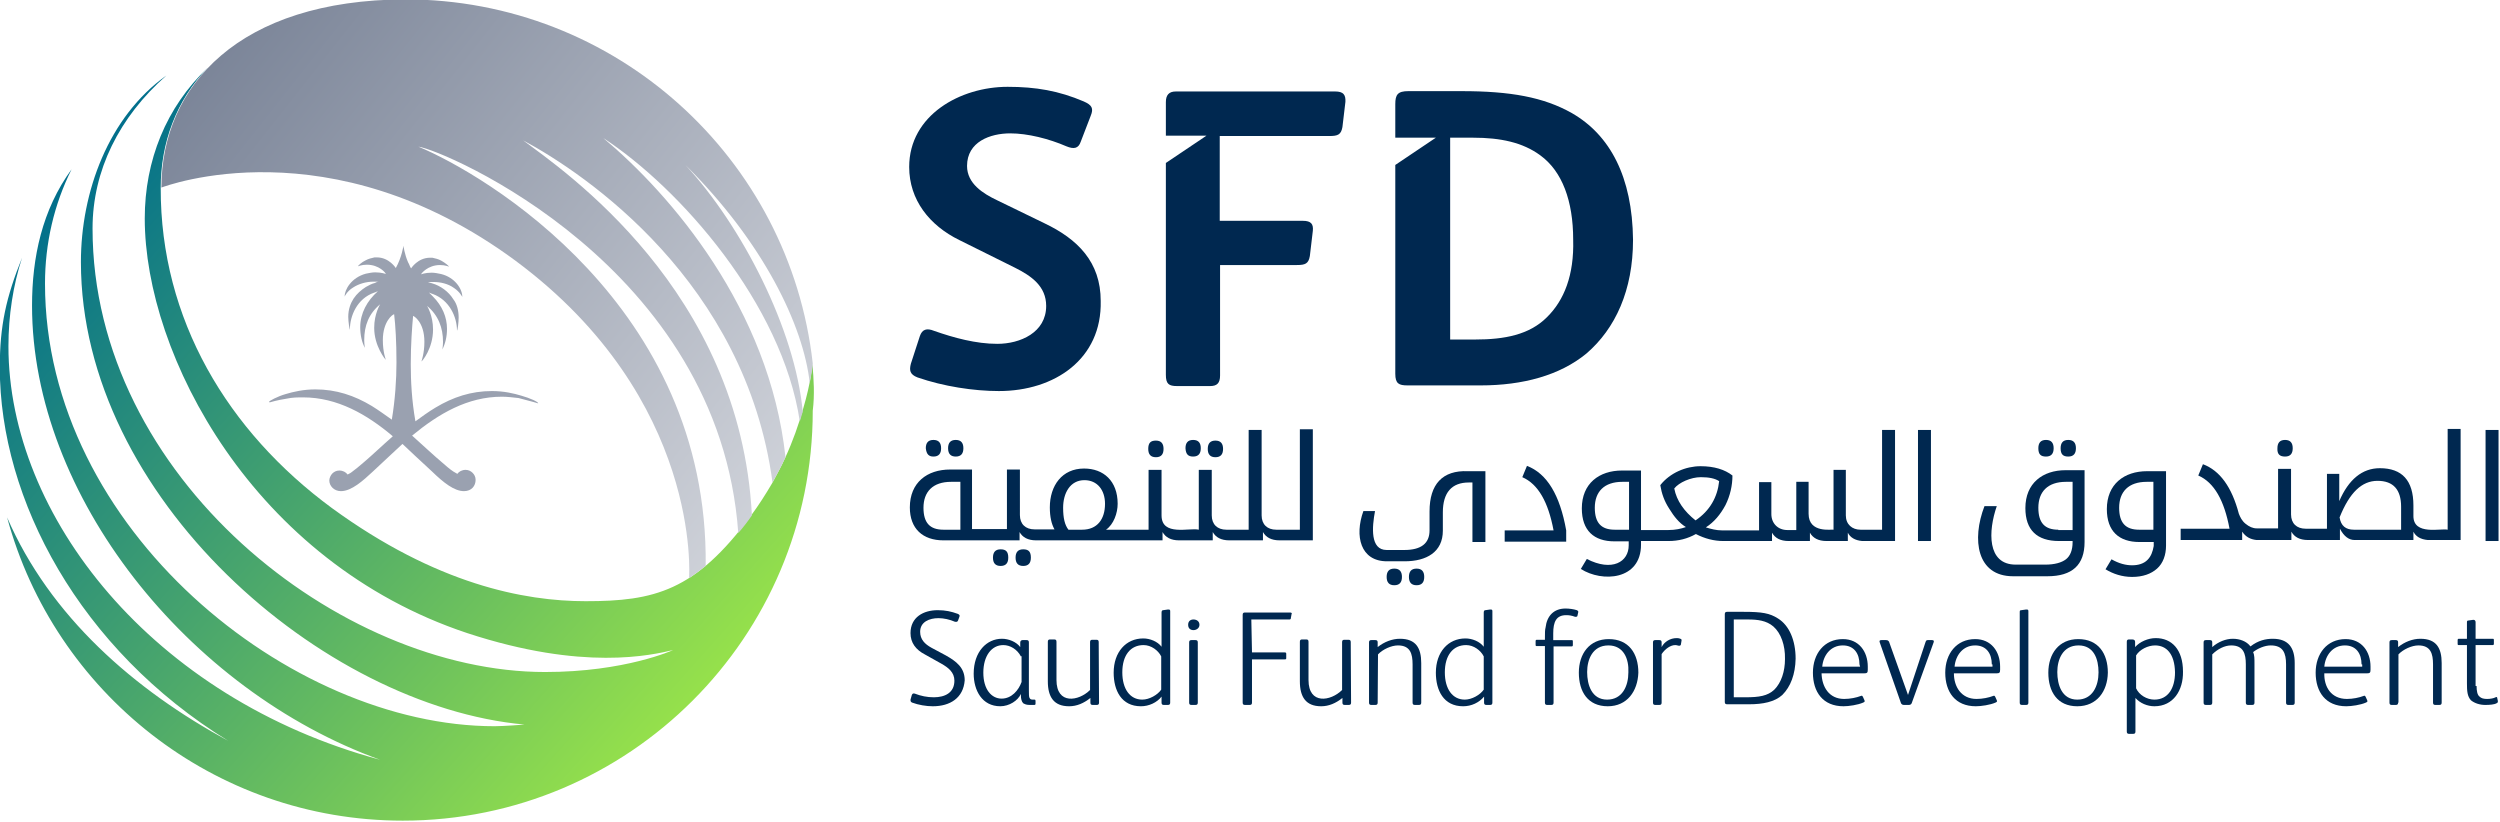
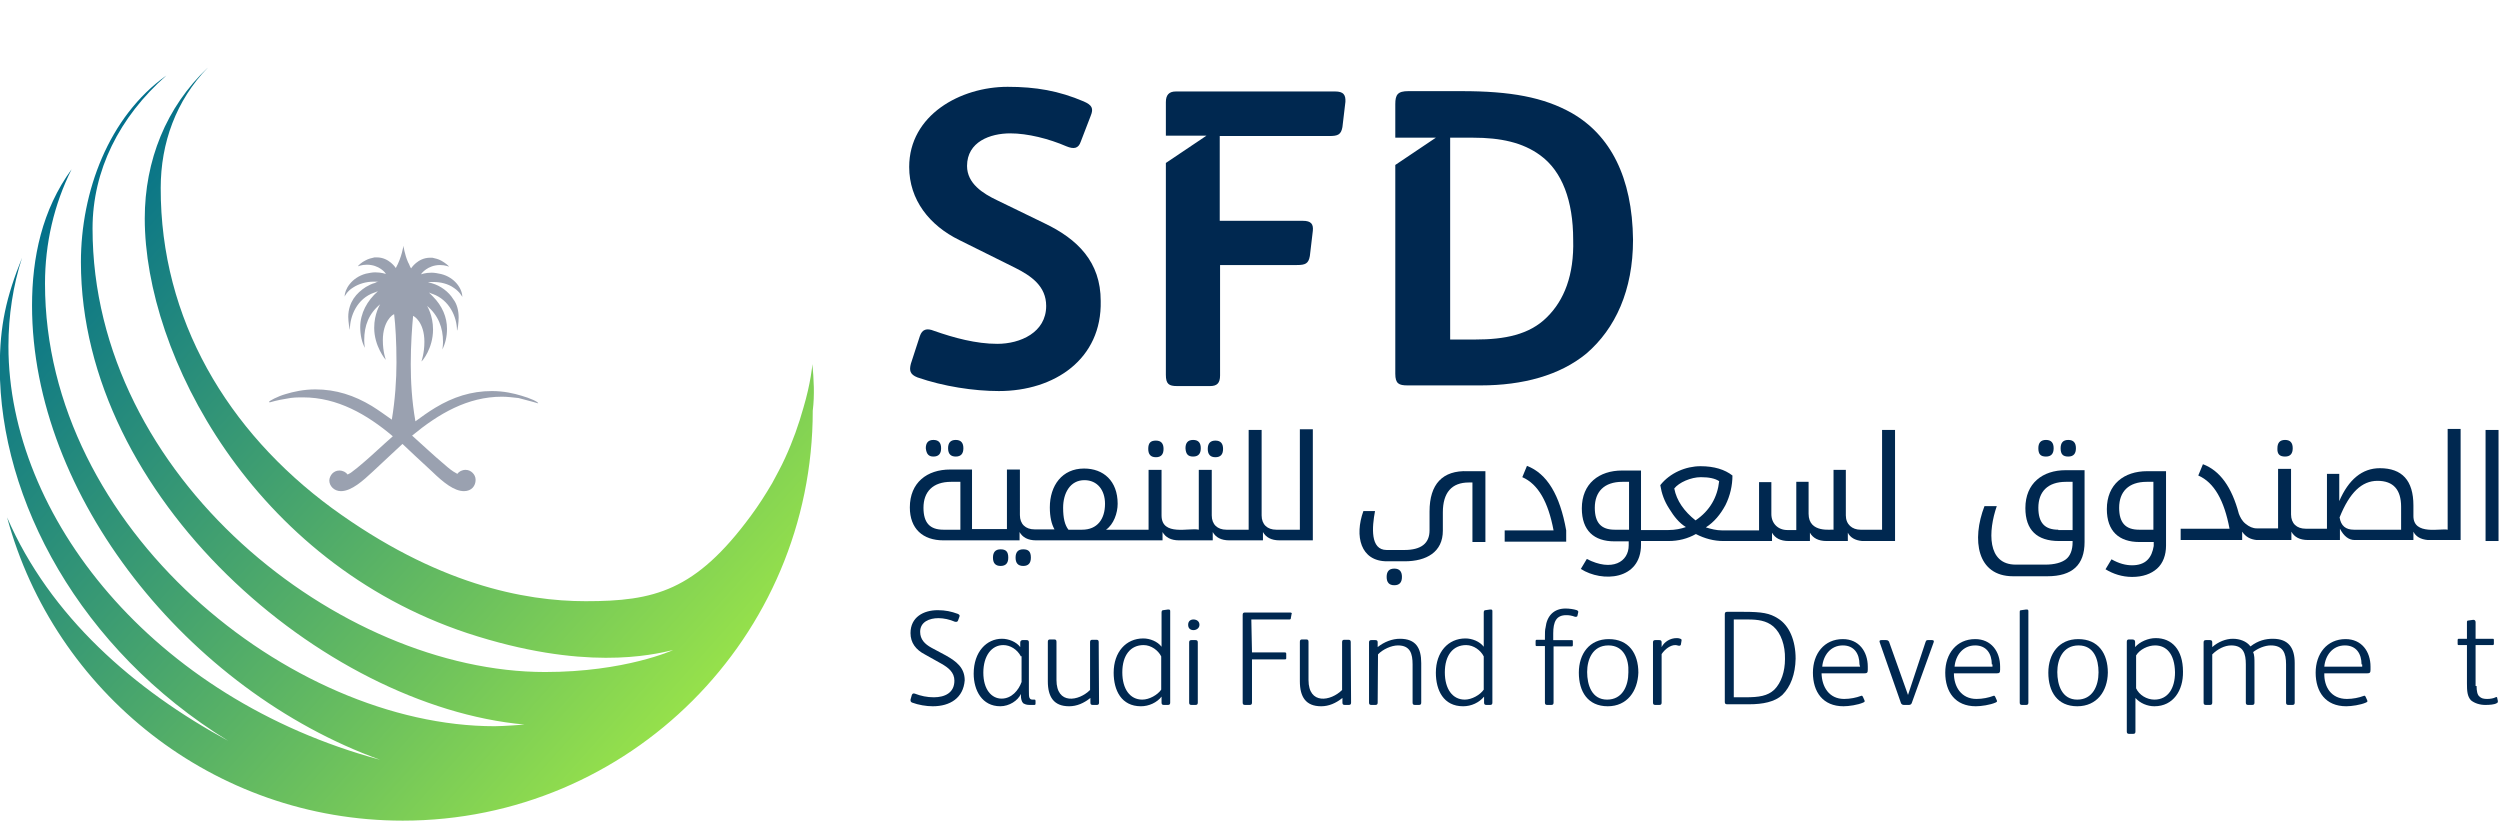
<svg xmlns="http://www.w3.org/2000/svg" xmlns:ns1="http://sodipodi.sourceforge.net/DTD/sodipodi-0.dtd" xmlns:ns2="http://www.inkscape.org/namespaces/inkscape" version="1.1" id="Layer_1" x="0px" y="0px" viewBox="0 0 300 98.603" xml:space="preserve" ns1:docname="SDF-01.svg" width="300" height="98.603" ns2:version="1.3.2 (091e20e, 2023-11-25, custom)">
  <defs id="defs53">
    <linearGradient id="SVGID_1_" gradientUnits="userSpaceOnUse" x1="143.648" y1="1369.486" x2="327.352" y2="1533.33" gradientTransform="translate(0,-939.4)">
      <stop offset="0" style="stop-color:#006E8C" id="stop46" />
      <stop offset="1" style="stop-color:#96E14B" id="stop47" />
    </linearGradient>
  </defs>
  <ns1:namedview id="namedview53" pagecolor="#ffffff" bordercolor="#999999" borderopacity="1" ns2:showpageshadow="2" ns2:pageopacity="0" ns2:pagecheckerboard="0" ns2:deskcolor="#d1d1d1" ns2:zoom="0.674" ns2:cx="375.37092" ns2:cy="123.1454" ns2:window-width="1500" ns2:window-height="912" ns2:window-x="-8" ns2:window-y="-8" ns2:window-maximized="1" ns2:current-layer="Layer_1" />
  <style type="text/css" id="style1">
	.st0{fill:#002850;}
	.st1{fill:url(#SVGID_1_);}
	.st2{fill:#9AA1B0;}
	.st3{fill:url(#SVGID_00000009572771376824680670000009602991418324504464_);}
</style>
  <g id="g55" transform="matrix(0.399,0,0,0.399,-49.541,-150.299)">
    <g id="g20">
      <g id="g6">
        <path class="st0" d="m 811.4,514 c 1.6,0 2.3,-0.9 2.3,-2.5 0,-1.6 -0.7,-2.5 -2.3,-2.5 -1.6,0 -2.3,0.9 -2.3,2.5 -0.1,1.8 0.7,2.5 2.3,2.5 z" id="path1" />
        <rect x="871.7" y="506" class="st0" width="3.9" height="33.4" id="rect1" />
        <path class="st0" d="m 739.5,514 c 1.6,0 2.3,-0.9 2.3,-2.5 0,-1.6 -0.7,-2.5 -2.3,-2.5 -1.6,0 -2.3,0.9 -2.3,2.5 0,1.8 0.7,2.5 2.3,2.5 z" id="path2" />
        <path class="st0" d="m 729.6,550 h 10.3 c 7.5,0 11.2,-3.4 11.2,-10.3 v -21.6 h -5.7 c -6.9,0 -12.1,3.9 -12.1,11.4 0,6.6 3.5,9.9 10.1,9.9 h 4.1 v 0.4 c 0,2.3 -0.7,4.1 -2,5.1 -1.3,1 -3.4,1.6 -6.2,1.6 h -8.9 c -8.7,0 -8.3,-10.1 -5.7,-17.6 H 721 c -3.9,10.1 -2.3,21.1 8.6,21.1 z m 13.6,-14 c -4.1,0 -6,-2.1 -6,-6.6 0,-4.8 2.8,-7.8 8.3,-7.8 h 2 v 14.5 h -4.3 z" id="path3" />
        <path class="st0" d="m 860.3,536 c -2,-0.5 -10.3,1.8 -10.3,-4.1 v -3.2 c 0,-7.5 -3.4,-11.2 -10.1,-11.2 -5.3,0 -9.4,3.4 -12.2,9.9 v -8.2 H 824 v 16.5 h -6.4 c -2.7,0 -4.4,-1.6 -4.4,-4.3 v -13.7 h -3.9 v 17.9 h -6.4 c -1.2,0 -2.3,-0.5 -3.4,-1.4 -1.1,-0.9 -1.6,-2 -2,-3 -2.1,-8 -5.7,-13 -10.8,-14.9 l -1.4,3.4 c 4.8,2.1 7.8,7.5 9.4,16 H 780 v 3.4 h 18.5 v -2.5 c 1.1,1.6 2.5,2.3 4.3,2.5 v 0 h 10.5 v -2.5 c 0.9,1.6 2.5,2.5 5,2.5 h 9.6 v -3.4 c 1.2,2.3 2.7,3.4 4.4,3.4 H 850 v -2.5 c 0.7,1.4 2.1,2.3 4.3,2.5 v 0 h 9.9 v -33.4 h -3.9 z m -14,0 h -14.2 c -2.5,0 -3.9,-1.2 -4.3,-3.7 3,-7.5 6.7,-11 11.4,-11 4.8,0 7.1,2.7 7.1,7.8 z" id="path4" />
        <path class="st0" d="m 770,545.1 c -1.1,1.1 -2.7,1.6 -4.6,1.6 -1.9,0 -3.9,-0.5 -6.2,-1.8 l -1.8,3 c 2.3,1.4 5,2.3 8,2.3 3.2,0 5.7,-0.9 7.5,-2.5 1.8,-1.6 2.7,-4.1 2.7,-6.9 v -22.4 h -5.7 c -6.9,0 -12.1,3.9 -12.1,11.4 0,6.7 3.7,9.9 9.8,9.9 h 4.3 v 1.2 c -0.3,1.7 -0.8,3.1 -1.9,4.2 z m 1.6,-9.1 h -4.1 c -4.1,0 -6,-2.1 -6,-6.6 0,-4.8 2.8,-7.8 8.3,-7.8 h 2 V 536 Z" id="path5" />
        <path class="st0" d="m 746.2,514 c 1.6,0 2.3,-0.9 2.3,-2.5 0,-1.6 -0.7,-2.5 -2.3,-2.5 -1.6,0 -2.3,0.9 -2.3,2.5 0,1.8 0.7,2.5 2.3,2.5 z" id="path6" />
      </g>
      <g id="g11">
        <path class="st0" d="m 554.1,530.5 v 5.7 c 0,3.9 -2.5,5.9 -7.6,5.9 h -5.3 c -5,0 -4.4,-6.9 -3.5,-11.7 h -3.5 c -2.7,7.5 -0.9,15.1 7.1,15.1 h 5.3 c 6.6,0 11.5,-2.8 11.5,-9.2 v -5.5 c 0,-6 2.7,-9 7.8,-9 h 1.1 v 17.9 h 3.9 v -21.3 h -5.3 c -7.6,-0.3 -11.5,3.9 -11.5,12.1 z" id="path7" />
-         <path class="st0" d="m 550.2,547.7 c -1.6,0 -2.3,0.9 -2.3,2.5 0,1.6 0.7,2.5 2.3,2.5 1.6,0 2.3,-0.9 2.3,-2.5 0,-1.6 -0.7,-2.5 -2.3,-2.5 z" id="path8" />
        <path class="st0" d="m 583.4,516.8 -1.4,3.4 c 4.8,2.1 7.8,7.5 9.4,16 h -14.7 v 3.4 h 18.5 v -3.4 c -1.9,-10.7 -5.8,-17.1 -11.8,-19.4 z" id="path9" />
        <path class="st0" d="m 689.6,536 h -5.9 c -2.5,0 -4.4,-1.6 -4.4,-4.3 V 518 h -3.7 v 18 c -0.4,-0.2 -7.5,1.2 -7.5,-4.8 v -9.6 h -3.7 v 14.5 h -2.7 c -2.8,0 -4.8,-2 -4.8,-4.8 v -9.6 h -3.7 v 14.5 H 642 c -1.6,0 -3.2,-0.4 -4.8,-0.9 2.5,-1.6 4.4,-3.9 5.9,-6.7 1.4,-2.8 2.1,-5.9 2.1,-8.9 -2.3,-1.8 -5.5,-2.8 -9.6,-2.8 -4.4,0 -9.2,2 -12.1,5.7 0.4,2.5 1.2,4.8 2.7,7.1 1.4,2.3 3,4.3 5,5.5 -1.4,0.5 -3.2,0.9 -5.3,0.9 h -8.2 V 518.2 H 612 c -6.9,0 -12.1,3.9 -12.1,11.4 0,6.7 3.7,9.9 9.8,9.9 h 4.3 v 1.2 c 0,5 -5,8 -12.6,4.1 l -1.8,3 c 6.4,4.1 18.1,3.4 18.1,-7.3 v -1.1 h 8.3 c 3,0 5.7,-0.7 8.2,-2.1 2.7,1.4 5.5,2.1 8.2,2.1 h 14.7 v -2.5 c 0.9,1.6 2.5,2.5 5,2.5 h 6.4 v -2.5 c 0.9,1.6 2.5,2.5 5,2.5 h 6.4 v -2.5 c 0.7,1.4 2.1,2.3 4.3,2.5 v 0 h 9.9 V 506 h -3.9 v 30 z m -75.7,0 h -4.1 c -4.1,0 -6,-2.1 -6,-6.6 0,-4.8 2.8,-7.8 8.3,-7.8 h 2 V 536 Z m 20.2,-2.8 c -3.4,-2.7 -5.7,-5.9 -6.4,-9.6 1.4,-1.8 5,-3.4 8,-3.4 2.5,0 4.3,0.4 5.5,1.2 -0.5,4.8 -2.8,8.9 -7.1,11.8 z" id="path10" />
-         <rect x="701" y="506" class="st0" width="3.9" height="33.4" id="rect10" />
        <path class="st0" d="m 543.5,547.7 c -1.6,0 -2.3,0.9 -2.3,2.5 0,1.6 0.7,2.5 2.3,2.5 1.6,0 2.3,-0.9 2.3,-2.5 0,-1.6 -0.7,-2.5 -2.3,-2.5 z" id="path11" />
      </g>
      <g id="g19">
        <path class="st0" d="m 469.5,511.7 c 0,1.6 0.7,2.5 2.3,2.5 1.6,0 2.3,-0.9 2.3,-2.5 0,-1.6 -0.7,-2.5 -2.3,-2.5 -1.6,0 -2.3,0.7 -2.3,2.5 z" id="path12" />
        <path class="st0" d="m 487.4,511.7 c 0,1.6 0.7,2.5 2.3,2.5 1.6,0 2.3,-0.9 2.3,-2.5 0,-1.6 -0.7,-2.5 -2.3,-2.5 -1.4,0 -2.3,0.7 -2.3,2.5 z" id="path13" />
        <path class="st0" d="m 483,514 c 1.6,0 2.3,-0.9 2.3,-2.5 0,-1.6 -0.7,-2.5 -2.3,-2.5 -1.6,0 -2.3,0.9 -2.3,2.5 0.1,1.8 0.8,2.5 2.3,2.5 z" id="path14" />
        <path class="st0" d="m 404.9,514 c 1.6,0 2.3,-0.9 2.3,-2.5 0,-1.6 -0.7,-2.5 -2.3,-2.5 -1.6,0 -2.3,0.9 -2.3,2.5 0.2,1.8 0.9,2.5 2.3,2.5 z" id="path15" />
        <path class="st0" d="m 431.9,541.9 c -1.6,0 -2.3,0.9 -2.3,2.5 0,1.6 0.7,2.5 2.3,2.5 1.6,0 2.3,-0.9 2.3,-2.5 0,-1.8 -0.7,-2.5 -2.3,-2.5 z" id="path16" />
        <path class="st0" d="m 425.1,541.9 c -1.6,0 -2.3,0.9 -2.3,2.5 0,1.6 0.7,2.5 2.3,2.5 1.6,0 2.3,-0.9 2.3,-2.5 0,-1.8 -0.7,-2.5 -2.3,-2.5 z" id="path17" />
        <path class="st0" d="m 411.6,514 c 1.6,0 2.3,-0.9 2.3,-2.5 0,-1.6 -0.7,-2.5 -2.3,-2.5 -1.6,0 -2.3,0.9 -2.3,2.5 0,1.8 0.9,2.5 2.3,2.5 z" id="path18" />
        <path class="st0" d="M 514.7,536 H 508 c -2.7,0 -4.4,-1.6 -4.4,-4.3 V 506 h -3.9 v 30 H 493 c -2.7,0 -4.4,-1.6 -4.4,-4.3 V 518 h -3.9 v 18 c -2.7,-0.7 -11.2,2.1 -11.2,-4.3 V 518 h -3.9 v 18 h -12.8 c 2.3,-1.6 3.5,-5 3.5,-7.8 0,-6.9 -4.3,-10.6 -10.1,-10.6 -6.6,0 -10.3,5.1 -10.3,11.7 0,2.8 0.5,5 1.4,6.6 h -6 c -2.7,0 -4.4,-1.6 -4.4,-4.3 V 517.9 H 427 v 17.9 h -10.5 v -17.9 h -6.6 c -6.9,0 -12.1,3.9 -12.1,11.4 0,6.4 3.9,9.9 10.1,9.9 h 22.9 v -2.5 c 0.9,1.6 2.5,2.5 5,2.5 h 38 v -2.5 c 0.9,1.6 2.5,2.5 5,2.5 h 10.1 v -2.5 c 0.9,1.6 2.5,2.5 5,2.5 H 504 v -2.5 c 0.9,1.6 2.5,2.5 5,2.5 h 10 v -33.4 h -3.9 V 536 Z m -101.8,0 h -5 c -4.1,0 -6,-2.1 -6,-6.6 0,-4.8 2.8,-7.8 8.3,-7.8 H 413 V 536 Z m 36.7,0 h -4.1 c -1.1,-1.4 -1.6,-3.5 -1.6,-6.6 0,-4.4 2.1,-8.3 6.4,-8.3 3.9,0 6.2,3 6.2,7.1 0,4.6 -2.3,7.8 -6.9,7.8 z" id="path19" />
      </g>
    </g>
    <g id="g43">
      <g id="g24">
        <path class="st0" d="m 404.7,589.1 c -2,0 -4.3,-0.4 -6.2,-1.1 -0.5,-0.2 -0.5,-0.5 -0.5,-0.9 l 0.4,-1.4 c 0.2,-0.5 0.5,-0.5 0.9,-0.4 1.8,0.7 3.7,1.1 5.7,1.1 3.4,0 6.2,-1.4 6.2,-5 0,-2.5 -1.8,-3.9 -3.9,-5.1 l -5,-2.8 c -2.7,-1.4 -4.3,-3.5 -4.3,-6.4 0,-4.8 3.9,-6.9 8.2,-6.9 2.3,0 4.1,0.4 6,1.1 0.5,0.2 0.7,0.5 0.5,0.9 l -0.4,1.1 c -0.2,0.5 -0.5,0.4 -0.9,0.4 -1.6,-0.7 -3.4,-1.1 -5,-1.1 -2.7,0 -5.5,1.1 -5.5,4.1 0,2.3 1.4,3.7 3.4,4.8 l 4.3,2.3 c 3.2,1.8 5.7,3.7 5.7,7.5 -0.4,5.3 -4.4,7.8 -9.6,7.8 z" id="path20" />
        <path class="st0" d="m 435.6,588.3 c 0,0.4 -0.2,0.4 -0.5,0.4 h -1.2 c -1.1,0 -1.4,-0.2 -2,-0.5 -0.5,-0.5 -0.7,-1.4 -0.7,-2.3 v -0.5 c -0.9,2 -3.5,3.7 -6.2,3.7 -5.5,0 -8,-4.8 -8,-9.8 0,-6.6 3.9,-10.5 8.5,-10.5 2,0 4.3,0.9 5.5,2.5 v -1.4 c 0,-0.5 0.4,-0.7 0.7,-0.7 h 1.2 c 0.5,0 0.7,0.2 0.7,0.7 v 14.4 c 0,1.1 0,2 0.2,2.3 0.2,0.4 0.5,0.5 0.9,0.5 h 0.4 c 0.4,0 0.5,0 0.5,0.5 z m -4.4,-14.2 c -1.1,-2.1 -3.2,-3.4 -5.3,-3.4 -3.5,0 -6,3.2 -6,8.3 0,5.1 2.5,7.8 5.5,7.8 3,0 5.1,-2.5 6,-5 V 574 c -0.1,0.1 -0.2,0.1 -0.2,0.1 z" id="path21" />
        <path class="st0" d="m 454.7,588 c 0,0.5 -0.2,0.7 -0.7,0.7 h -1.2 c -0.5,0 -0.7,-0.2 -0.7,-0.7 v -1.4 c -2,1.6 -4.1,2.5 -6.4,2.5 -4.6,0 -6.4,-2.8 -6.4,-7.5 v -11.9 c 0,-0.5 0.2,-0.7 0.7,-0.7 h 1.2 c 0.5,0 0.7,0.2 0.7,0.7 v 11.5 c 0,7.5 6.7,6.4 10.1,3 v -14.4 c 0,-0.5 0.2,-0.7 0.7,-0.7 h 1.2 c 0.5,0 0.7,0.2 0.7,0.7 z" id="path22" />
        <path class="st0" d="m 467.3,589.1 c -5.9,0 -8.2,-4.8 -8.2,-10.1 0,-6.2 3.7,-10.3 8.9,-10.3 2,0 4.3,0.9 5.5,2.5 v -10.3 c 0,-0.5 0.2,-0.7 0.5,-0.7 l 1.4,-0.2 c 0.5,0 0.7,0 0.7,0.5 V 588 c 0,0.5 -0.2,0.7 -0.7,0.7 h -1.2 c -0.5,0 -0.7,-0.2 -0.7,-0.7 v -1.8 c -1.4,1.8 -3.8,2.9 -6.2,2.9 z m 6.1,-15 c -0.9,-1.8 -3,-3.4 -5.3,-3.4 -3.9,0 -6.4,3 -6.4,8.2 0,5 2.3,8.2 6,8.2 2.1,0 4.6,-1.4 5.7,-3 z" id="path23" />
        <path class="st0" d="m 483.1,566.2 c -0.9,0 -1.6,-0.5 -1.6,-1.6 0,-1.1 0.7,-1.6 1.6,-1.6 0.9,0 1.8,0.5 1.8,1.6 0,1 -0.9,1.6 -1.8,1.6 z m 1.3,21.8 c 0,0.5 -0.2,0.7 -0.7,0.7 h -1.2 c -0.5,0 -0.7,-0.2 -0.7,-0.7 v -18.1 c 0,-0.5 0.2,-0.7 0.7,-0.7 h 1.2 c 0.5,0 0.7,0.2 0.7,0.7 z" id="path24" />
      </g>
      <g id="g28">
        <path class="st0" d="m 500.7,572.9 h 9.8 c 0.5,0 0.5,0.2 0.5,0.5 v 1.1 c 0,0.4 0,0.5 -0.5,0.5 h -9.8 v 13 c 0,0.5 -0.2,0.7 -0.7,0.7 h -1.4 c -0.5,0 -0.7,-0.2 -0.7,-0.7 v -26.4 c 0,-0.5 0.2,-0.7 0.7,-0.7 h 13.5 c 0.5,0 0.7,0.2 0.5,0.5 l -0.2,1.1 c 0,0.5 -0.2,0.5 -0.7,0.5 h -11.2 z" id="path25" />
        <path class="st0" d="m 530.5,588 c 0,0.5 -0.2,0.7 -0.7,0.7 h -1.2 c -0.5,0 -0.7,-0.2 -0.7,-0.7 v -1.4 c -2,1.6 -4.1,2.5 -6.4,2.5 -4.6,0 -6.4,-2.8 -6.4,-7.5 v -11.9 c 0,-0.5 0.2,-0.7 0.7,-0.7 h 1.2 c 0.5,0 0.7,0.2 0.7,0.7 v 11.5 c 0,7.5 6.7,6.4 10.1,3 v -14.4 c 0,-0.5 0.2,-0.7 0.7,-0.7 h 1.2 c 0.5,0 0.7,0.2 0.7,0.7 z" id="path26" />
        <path class="st0" d="m 538.5,588 c 0,0.5 -0.2,0.7 -0.7,0.7 h -1.2 c -0.5,0 -0.7,-0.2 -0.7,-0.7 v -18.1 c 0,-0.5 0.2,-0.7 0.7,-0.7 h 1.2 c 0.5,0 0.7,0.2 0.7,0.7 v 1.4 c 2,-1.6 4.4,-2.5 6.7,-2.5 4.8,0 6.4,2.8 6.4,7.3 V 588 c 0,0.5 -0.2,0.7 -0.7,0.7 h -1.2 c -0.5,0 -0.7,-0.2 -0.7,-0.7 v -11.5 c 0,-3.2 -0.7,-5.7 -4.4,-5.7 -2,0 -4.6,1.2 -6,2.7 z" id="path27" />
        <path class="st0" d="m 564.2,589.1 c -5.9,0 -8.2,-4.8 -8.2,-10.1 0,-6.2 3.7,-10.3 8.9,-10.3 2,0 4.3,0.9 5.5,2.5 v -10.3 c 0,-0.5 0.2,-0.7 0.5,-0.7 l 1.4,-0.2 c 0.5,0 0.7,0 0.7,0.5 V 588 c 0,0.5 -0.2,0.7 -0.7,0.7 h -1.1 c -0.5,0 -0.7,-0.2 -0.7,-0.7 v -1.8 c -1.5,1.8 -3.8,2.9 -6.3,2.9 z m 6.2,-15 c -0.9,-1.8 -3,-3.4 -5.3,-3.4 -3.9,0 -6.4,3 -6.4,8.2 0,5 2.3,8.2 6,8.2 2.1,0 4.6,-1.4 5.7,-3 z" id="path28" />
      </g>
      <g id="g31">
        <path class="st0" d="m 596.7,569.2 c 0.4,0 0.5,0 0.5,0.4 v 1.1 c 0,0.4 -0.2,0.4 -0.5,0.4 h -5.3 V 588 c 0,0.5 -0.2,0.7 -0.7,0.7 h -1.2 c -0.5,0 -0.7,-0.2 -0.7,-0.7 v -17 h -2.3 c -0.4,0 -0.5,0 -0.5,-0.4 v -1.1 c 0,-0.4 0.2,-0.4 0.5,-0.4 h 2.3 v -0.5 c 0,-1.6 0,-2.5 0.2,-3.2 0.4,-3.5 2.5,-5.7 6,-5.7 1.1,0 2.5,0.2 3.4,0.5 0.4,0.2 0.5,0.4 0.4,0.7 l -0.2,0.9 c 0,0.4 -0.4,0.4 -0.7,0.4 -1.1,-0.4 -1.8,-0.5 -2.7,-0.5 -3,0 -3.9,2 -3.9,5.5 v 2 c -0.1,0 5.4,0 5.4,0 z" id="path29" />
        <path class="st0" d="m 607.7,589.1 c -6,0 -8.7,-4.4 -8.7,-10.1 0,-5.7 3.2,-10.1 9,-10.1 6,0 8.9,4.3 8.9,10.1 -0.2,5.6 -3.4,10.1 -9.2,10.1 z m 0.2,-18.3 c -4.8,0 -6.4,4.3 -6.4,8 0,3.9 1.4,8.3 6,8.3 4.6,0 6.4,-4.1 6.4,-8.2 0.2,-4 -1.4,-8.1 -6,-8.1 z" id="path30" />
        <path class="st0" d="m 628.4,568.6 c 0.2,0 0.7,0 1.1,0.2 0.4,0 0.4,0.4 0.4,0.5 l -0.2,1.2 c 0,0.2 -0.2,0.4 -0.5,0.4 -0.4,0 -0.7,-0.2 -1.2,-0.2 -1.4,0 -3,1.1 -4.1,2.7 V 588 c 0,0.5 -0.2,0.7 -0.7,0.7 H 622 c -0.5,0 -0.7,-0.2 -0.7,-0.7 v -18.1 c 0,-0.5 0.2,-0.7 0.7,-0.7 h 1.2 c 0.5,0 0.7,0.2 0.7,0.7 v 1.4 c 0.8,-1.6 2.6,-2.7 4.5,-2.7 z" id="path31" />
      </g>
      <g id="g42">
        <path class="st0" d="m 660.2,585.7 c -2.3,2.1 -5.9,2.8 -9.9,2.8 h -6.7 c -0.5,0 -0.7,-0.2 -0.7,-0.7 v -26.4 c 0,-0.5 0.2,-0.7 0.7,-0.7 h 5 c 5.5,0 7.8,0.4 10.3,2 3.4,2.1 5.3,6.6 5.3,12.1 -0.1,4.7 -1.5,8.4 -4,10.9 z m -2.7,-20.6 c -2.1,-1.8 -4.8,-2.1 -7.6,-2.1 h -4.3 v 23.4 h 3.5 c 4.1,0 6.7,-0.4 8.7,-2.3 2.1,-2.1 3.2,-5.5 3.2,-9.2 0.1,-4.1 -1.2,-7.8 -3.5,-9.8 z" id="path32" />
        <path class="st0" d="m 678.8,586.9 c 1.8,0 3.7,-0.4 5,-0.9 0.4,-0.2 0.5,0 0.7,0.4 l 0.4,0.9 c 0.2,0.4 0,0.5 -0.4,0.7 -1.6,0.7 -4.3,1.1 -5.9,1.1 -6.2,0 -9.2,-4.3 -9.2,-10.1 0,-5.7 3.4,-10.1 9,-10.1 4.8,0 7.5,3.7 7.5,8.3 v 0.9 c 0,0.9 -0.2,1.1 -1.1,1.1 H 672 c 0.1,4 2.2,7.7 6.8,7.7 z m 4.6,-10.4 c 0,-3.2 -1.6,-5.7 -5,-5.7 -3.7,0 -5.9,3 -6.2,6.4 h 11.4 z" id="path33" />
        <path class="st0" d="m 698,585.7 5.3,-16 c 0.2,-0.5 0.4,-0.5 0.7,-0.5 h 1.2 c 0.5,0 0.7,0.2 0.5,0.7 l -6.6,18.3 c -0.2,0.4 -0.5,0.5 -0.9,0.5 h -1.4 c -0.5,0 -0.7,-0.2 -0.9,-0.5 l -6.4,-18.3 c -0.2,-0.5 0,-0.7 0.5,-0.7 h 1.4 c 0.5,0 0.7,0.2 0.9,0.5 z" id="path34" />
        <path class="st0" d="m 718.6,586.9 c 1.8,0 3.7,-0.4 5,-0.9 0.4,-0.2 0.5,0 0.7,0.4 l 0.4,0.9 c 0.2,0.4 0,0.5 -0.4,0.7 -1.6,0.7 -4.3,1.1 -5.9,1.1 -6.2,0 -9.2,-4.3 -9.2,-10.1 0,-5.7 3.4,-10.1 9,-10.1 4.8,0 7.5,3.7 7.5,8.3 v 0.9 c 0,0.9 -0.2,1.1 -1.1,1.1 h -12.8 c 0,4 2.2,7.7 6.8,7.7 z m 4.6,-10.4 c 0,-3.2 -1.6,-5.7 -5,-5.7 -3.7,0 -5.9,3 -6.2,6.4 h 11.4 v -0.7 z" id="path35" />
        <path class="st0" d="m 734.2,588 c 0,0.5 -0.2,0.7 -0.7,0.7 h -1.2 c -0.5,0 -0.7,-0.2 -0.7,-0.7 v -27.1 c 0,-0.5 0,-0.7 0.5,-0.7 l 1.4,-0.2 c 0.5,0 0.7,0 0.7,0.5 z" id="path36" />
        <path class="st0" d="m 748.9,589.1 c -6,0 -8.7,-4.4 -8.7,-10.1 0,-5.7 3.2,-10.1 9,-10.1 6,0 8.9,4.3 8.9,10.1 -0.1,5.6 -3.3,10.1 -9.2,10.1 z m 0.4,-18.3 c -4.8,0 -6.4,4.3 -6.4,8 0,3.9 1.4,8.3 6,8.3 4.6,0 6.4,-4.1 6.4,-8.2 0,-4 -1.4,-8.1 -6,-8.1 z" id="path37" />
        <path class="st0" d="m 772.1,589.1 c -2.1,0 -4.3,-0.9 -5.7,-2.5 v 10.1 c 0,0.5 -0.2,0.7 -0.7,0.7 h -1.2 c -0.5,0 -0.7,-0.2 -0.7,-0.7 v -27 c 0,-0.5 0.2,-0.7 0.7,-0.7 h 0.9 c 0.5,0 0.9,0.2 0.9,0.7 v 1.6 c 1.4,-1.6 3.9,-2.7 6.2,-2.7 4.8,0 8.2,3.4 8.2,10.1 0.1,5.6 -2.9,10.4 -8.6,10.4 z m 0.2,-18.3 c -2.1,0 -4.6,1.2 -5.7,3 v 9.9 c 0.9,2 3.2,3.4 5.5,3.4 4.1,0 6.2,-3.4 6.2,-8.2 -0.1,-5.6 -2.6,-8.1 -6,-8.1 z" id="path38" />
        <path class="st0" d="m 789.5,588 c 0,0.5 -0.2,0.7 -0.7,0.7 h -1.2 c -0.5,0 -0.7,-0.2 -0.7,-0.7 v -18.1 c 0,-0.5 0.2,-0.7 0.7,-0.7 h 1.2 c 0.5,0 0.7,0.2 0.7,0.7 v 1.4 c 1.8,-1.6 4.1,-2.5 6.2,-2.5 2,0 4.1,0.7 5.3,2.3 2.3,-1.8 4.6,-2.3 6.7,-2.3 4.8,0 6.6,2.8 6.6,7.3 V 588 c 0,0.5 -0.2,0.7 -0.7,0.7 h -1.2 c -0.5,0 -0.7,-0.2 -0.7,-0.7 v -11.5 c 0,-3.4 -0.9,-5.7 -4.6,-5.7 -1.8,0 -3.9,0.9 -5.3,2 0.4,0.9 0.4,2 0.4,3.4 V 588 c 0,0.5 -0.2,0.7 -0.7,0.7 h -1.2 c -0.5,0 -0.7,-0.2 -0.7,-0.7 v -11.5 c 0,-3.2 -0.7,-5.7 -4.4,-5.7 -2,0 -4.1,1.1 -5.7,2.7 z" id="path39" />
        <path class="st0" d="m 830,586.9 c 1.8,0 3.7,-0.4 5,-0.9 0.4,-0.2 0.5,0 0.7,0.4 l 0.4,0.9 c 0.2,0.4 0,0.5 -0.4,0.7 -1.6,0.7 -4.3,1.1 -5.9,1.1 -6.2,0 -9.2,-4.3 -9.2,-10.1 0,-5.7 3.4,-10.1 9,-10.1 4.8,0 7.5,3.7 7.5,8.3 v 0.9 c 0,0.9 -0.2,1.1 -1.1,1.1 h -12.8 c -0.1,4 2,7.7 6.8,7.7 z m 4.4,-10.4 c 0,-3.2 -1.6,-5.7 -5,-5.7 -3.7,0 -5.9,3 -6.2,6.4 h 11.4 v -0.7 z" id="path40" />
-         <path class="st0" d="m 845.4,588 c 0,0.5 -0.2,0.7 -0.7,0.7 h -1.2 c -0.5,0 -0.7,-0.2 -0.7,-0.7 v -18.1 c 0,-0.5 0.2,-0.7 0.7,-0.7 h 1.2 c 0.5,0 0.7,0.2 0.7,0.7 v 1.4 c 2,-1.6 4.4,-2.5 6.7,-2.5 4.8,0 6.4,2.8 6.4,7.3 V 588 c 0,0.5 -0.2,0.7 -0.7,0.7 h -1.2 c -0.5,0 -0.7,-0.2 -0.7,-0.7 v -11.5 c 0,-3.2 -0.7,-5.7 -4.4,-5.7 -2,0 -4.6,1.2 -6,2.7 V 588 Z" id="path41" />
        <path class="st0" d="m 869,583 c 0,1.4 0.2,2.7 0.9,3.2 0.5,0.5 1.2,0.7 2.3,0.7 0.9,0 2,-0.2 2.5,-0.5 0.4,-0.2 0.5,0 0.5,0.2 l 0.2,0.9 c 0,0.4 0,0.5 -0.4,0.7 -0.7,0.4 -2.1,0.5 -3.4,0.5 -1.6,0 -3.2,-0.5 -4.3,-1.4 -1.1,-1.2 -1.2,-2.8 -1.2,-5.1 v -11.5 h -2.3 c -0.4,0 -0.5,0 -0.5,-0.4 v -1.1 c 0,-0.4 0.2,-0.4 0.5,-0.4 h 2.3 V 564 c 0,-0.5 0,-0.7 0.5,-0.7 l 1.4,-0.2 c 0.4,0 0.7,0.2 0.7,0.7 v 5 h 5 c 0.4,0 0.5,0 0.5,0.4 v 1.1 c 0,0.4 -0.2,0.4 -0.5,0.4 h -5 V 583 c 0.1,0 0.3,0 0.3,0 z" id="path42" />
      </g>
    </g>
    <g id="g54">
      <path class="st0" d="m 424.6,494.3 c -7.6,0 -16.7,-1.4 -24.5,-4.1 -2.3,-0.9 -2.5,-2.1 -2,-4.1 l 2.7,-8.3 c 0.7,-2.1 2.1,-2.5 4.3,-1.6 6,2.1 12.6,3.9 19,3.9 6.9,0 14.7,-3.4 14.7,-11.4 0,-5.9 -4.4,-9 -9.4,-11.5 l -16.7,-8.3 c -9,-4.4 -15.1,-12.1 -15.1,-22 0,-15.6 15.4,-24.1 29.6,-24.1 8.5,0 15.4,1.2 22.9,4.4 2.5,1.1 3,2.1 2.1,4.3 l -3,7.8 c -0.7,2.1 -2.1,2.3 -4.3,1.4 -5.3,-2.3 -11.7,-3.9 -16.9,-3.9 -6,0 -13,2.5 -13,9.8 0,5.3 4.8,8.3 9,10.3 l 14.2,6.9 c 10.1,4.8 17,11.7 17,23.4 0.4,17.5 -13.9,27.1 -30.6,27.1 z" id="path44" />
      <path class="st0" d="m 525.7,404.2 h -47.9 c -2.1,0 -3,1.1 -3,3.2 v 10.1 H 487 l -12.2,8.2 v 63.7 c 0,2.8 0.9,3.4 3.4,3.4 h 9.9 c 2.1,0 3,-0.9 3,-3.2 v -33.2 h 23.1 c 2.5,0 3.5,-0.4 3.9,-2.7 l 0.9,-7.6 c 0.2,-2 -0.5,-3 -3,-3 h -25 v -25.5 h 33 c 2.5,0 3.5,-0.4 3.9,-2.7 l 0.9,-7.6 c 0.1,-2.1 -0.6,-3.1 -3.1,-3.1 z" id="path45" />
      <path class="st0" d="m 596.9,410.7 c -8.5,-4.8 -18.5,-6.6 -33.2,-6.6 h -16 c -3.2,0 -3.9,1.1 -3.9,3.9 v 10.1 H 556 l -12.2,8.2 v 62.8 c 0,3 1.1,3.5 3.7,3.5 h 22 c 12.6,0 23.8,-3 31.8,-9.6 8.7,-7.5 14,-19 14,-34.2 -0.2,-18.9 -6.9,-31.5 -18.4,-38.1 z m -7.5,61.4 c -5.3,5.3 -12.8,6.7 -21.6,6.7 h -7.5 v -60.7 h 6.9 c 8.2,0 14.9,1.4 20.2,5.3 6.6,4.8 9.9,13.7 9.9,25.4 0.3,10.6 -2.7,18.2 -7.9,23.3 z" id="path46" />
    </g>
    <g id="g53">
      <path class="st1" d="m 368.5,486.2 c 0,0.2 -0.5,5.7 -2.7,13.1 -1.4,5 -3.2,10.1 -5.5,15.1 v 0 c -1.2,2.7 -2.7,5.3 -3.9,7.6 v 0 c -2,3.4 -4.1,6.7 -6.4,9.8 v 0 c -16.7,22.7 -29.1,25.7 -49.7,25.7 -18.5,0 -44.9,-5.1 -76.3,-28 -31.4,-23.1 -51.6,-56.8 -51.5,-96.3 v 0 c 0,-13.5 4.6,-26.3 14.2,-36.2 -12.6,11.9 -19,28 -19,45.4 0,41 32.6,103.3 97,124.7 35,11.5 55.4,6.6 61.9,5.1 0,0 -14.4,6.6 -38.5,6.6 -61.7,0 -136.1,-58.5 -136.1,-133.4 0,-17.4 8,-33.5 22.2,-46 -17.4,12.4 -25.7,35 -25.7,56.1 0,70.8 72.7,133.6 133.4,139.1 0,0 -6,0.5 -9,0.5 -61.4,0 -135.2,-59.3 -135.2,-133.1 0,-12.1 2.7,-23.8 8,-34.4 -8.9,12.2 -11.9,26.6 -11.9,41 0,57.1 46.8,115.7 104.7,136.6 C 170,586.7 126.7,531.9 126.7,480.8 c 0,-9.2 1.4,-18.3 4.1,-26.6 -4.8,11.9 -6.7,20.4 -6.7,33 0,39.7 24,84.8 68.7,112.3 -28.2,-15.3 -53.6,-37.4 -66.5,-67.2 14.2,52.5 62.1,91.2 119,91.2 68.1,0 123.3,-55.2 123.3,-123.3 0.6,-4.8 0.3,-9.4 -0.1,-14 z" id="path47" style="fill:url(#SVGID_1_)" />
      <g id="g49">
        <path class="st2" d="m 286,498 c 0,0 0,-0.1 0,0 0.2,-0.4 -2.5,-1.6 -5,-2.3 -2.3,-0.7 -5.3,-1.4 -8.9,-1.4 -6.2,0 -11.7,1.8 -17,5 -2,1.2 -4.1,2.7 -6,4.1 -1.1,-6.2 -1.4,-12.1 -1.4,-17.2 0,-6 0.4,-11.2 0.7,-14.5 v 0 c 0.2,0 3.4,1.8 3.4,7.8 0,3.5 -0.9,5.9 -0.9,5.9 v 0 c 0.2,0 3.5,-3.9 3.5,-9.6 0,-4.3 -1.8,-7.1 -1.8,-7.1 v 0 0 c 3.4,2.8 4.8,6.6 4.8,10.8 0,1.2 -0.2,2.3 -0.2,2.3 v 0 0 0 c 0.9,-1.8 1.4,-3.9 1.4,-6.2 0,-3.5 -1.4,-6.9 -4.3,-9.8 -0.4,-0.4 -0.7,-0.7 -1.1,-1.1 v 0 0 c 0.2,0 0.9,0.4 1.1,0.4 5,1.8 7.3,6.9 7.3,11 v 0 0 c 0.2,0 0.5,-2.5 0.5,-3.9 0,-2.1 -0.5,-4.1 -1.6,-5.5 -1.4,-2.3 -3.9,-4.1 -6.4,-4.8 -0.5,-0.2 -0.9,-0.2 -1.2,-0.4 v 0 0 c 0.5,0 1.1,0 1.6,0 2.1,0 4.4,0.5 6.2,1.8 1.8,1.2 2.5,2.7 2.5,2.7 v 0 c 0,-2.5 -2.3,-5.9 -6.4,-6.9 -0.9,-0.2 -2,-0.4 -2.8,-0.4 -2,0 -3.2,0.5 -3.2,0.5 v 0 c 0,-0.2 2,-2.8 5.7,-2.8 1.6,0 2.7,0.5 2.7,0.5 v 0 c 0,-0.2 -1.2,-1.2 -2.3,-1.8 -0.9,-0.5 -1.8,-0.7 -2.7,-0.9 -0.2,0 -0.5,0 -0.7,0 -3.7,0 -5.7,3.2 -5.7,3.2 v 0 c -0.4,-0.5 -0.5,-1.2 -0.9,-1.8 -1.1,-2.5 -1.4,-5 -1.4,-5 v 0 0 c 0,0 -0.5,3.5 -2.3,6.7 v 0 c 0,0 -2,-3.2 -5.7,-3.2 -0.2,0 -0.5,0 -0.7,0 -0.9,0.2 -1.8,0.4 -2.7,0.9 -1.1,0.5 -2.3,1.6 -2.3,1.8 v 0 c 0,0 1.1,-0.5 2.7,-0.5 3.7,0 5.7,2.5 5.7,2.8 v 0 c 0,0 -1.2,-0.5 -3.2,-0.5 -0.9,0 -1.8,0.2 -2.8,0.4 -4.4,1.2 -6.4,4.8 -6.4,6.9 v 0 c 0,0 0.7,-1.6 2.5,-2.7 1.8,-1.2 4.1,-1.8 6.2,-1.8 0.5,0 1.1,0 1.6,0 v 0 0 c -0.4,0 -0.9,0.2 -1.2,0.4 -0.9,0.2 -1.8,0.7 -2.7,1.2 -1.4,0.9 -2.7,2 -3.7,3.5 -0.9,1.4 -1.6,3.2 -1.6,5.5 0,1.4 0.4,3.9 0.5,3.9 v 0 c 0,0 0,0 0,-0.2 0,-3.9 2.1,-9.2 7.3,-11 0.2,0 0.9,-0.4 1.1,-0.4 v 0 0 c -3.2,2.8 -5.3,6.6 -5.3,10.8 0,2.3 0.5,4.6 1.4,6.2 v 0 0 0 c 0,0 -0.2,-1.2 -0.2,-2.3 0,-4.4 1.4,-8 4.8,-10.8 v 0 0 c 0,0 -1.8,2.8 -1.8,7.1 0,5.5 3.4,9.6 3.5,9.6 v 0 c 0,0 -0.9,-2.3 -0.9,-5.9 0,-5.7 3,-7.8 3.4,-7.8 v 0 c 0.4,3.4 0.7,8.3 0.7,14.5 0,5.1 -0.4,11.2 -1.4,17.2 -2,-1.4 -3.9,-2.8 -6,-4.1 -5.3,-3.2 -10.8,-5 -17,-5 -3.5,0 -6.6,0.7 -8.9,1.4 -2.5,0.7 -5,2.1 -5,2.3 0,0 0,0.2 0.2,0.2 0,0 2.3,-0.7 5,-1.1 1.8,-0.4 3.4,-0.4 5,-0.4 10.3,0 19.2,5.1 27,11.7 -3.2,2.8 -6,5.5 -8.7,7.8 -1.4,1.2 -2.7,2.3 -3.7,3 -0.5,0.4 -0.9,0.5 -1.2,0.7 -0.5,-0.7 -1.4,-1.2 -2.5,-1.2 -0.9,0 -1.6,0.4 -2.1,0.9 -0.5,0.5 -0.9,1.4 -0.9,2.1 0,1.6 1.4,3.2 3.5,3.2 3.2,0 6.7,-3.2 9.6,-5.9 2.3,-2.1 8.3,-7.8 8.9,-8.3 0.5,0.5 6.6,6.2 8.9,8.3 3.5,3.4 6.7,5.9 9.6,5.9 2.3,0 3.5,-1.6 3.5,-3.4 0,-0.9 -0.4,-1.6 -0.9,-2.1 -0.5,-0.5 -1.2,-0.9 -2.1,-0.9 -1.1,0 -2,0.5 -2.5,1.2 -0.4,-0.2 -0.9,-0.5 -1.2,-0.7 -1.1,-0.7 -2.3,-1.8 -3.7,-3 -0.9,-0.7 -6.6,-5.9 -8.7,-7.8 8,-6.6 16.7,-11.7 27,-11.7 1.6,0 3.2,0.2 5,0.4 3.6,0.9 5.9,1.6 5.9,1.6 z" id="path48" />
        <linearGradient id="SVGID_00000123423120147430179040000004944852893276746165_" gradientUnits="userSpaceOnUse" x1="192.649" y1="1314.183" x2="370.639" y2="1454.522" gradientTransform="translate(0,-939.4)">
          <stop offset="0" style="stop-color:#788296" id="stop48" />
          <stop offset="1" style="stop-color:#D0D3DA" id="stop49" />
        </linearGradient>
-         <path style="fill:url(#SVGID_00000123423120147430179040000004944852893276746165_)" d="m 172.7,433.1 c 1.1,-0.4 50.7,-19.2 106.5,22 56.2,41.7 52.2,95.3 52.2,95.3 v 0.2 0 c 1.6,-1.1 3.2,-2.3 5,-3.7 0.9,-78.6 -66.9,-118 -86.4,-126.1 7.3,0.9 90.5,35.8 96.2,116.2 1.4,-1.6 2.8,-3.4 4.1,-5.3 -3.5,-67.8 -56.8,-103.8 -68.8,-112.8 18.8,10.1 66.9,42.6 75,102.9 1.4,-2.5 2.7,-5 3.9,-7.6 -4.8,-44.7 -34.6,-79.1 -54.8,-96 23.1,15.1 53.8,49.9 59.1,85.2 0.4,-0.9 0.5,-2 0.9,-2.8 -2.3,-25 -18.5,-56.2 -35.3,-74.3 23.4,23.2 35.5,48.3 37.4,65.6 0.5,-2.5 0.9,-5.3 0.9,-5.9 -6.9,-61.9 -59.4,-109.5 -122.6,-109.5 -49.9,0.2 -73.2,25.9 -73.3,56.6 z" id="path49" />
      </g>
    </g>
  </g>
</svg>